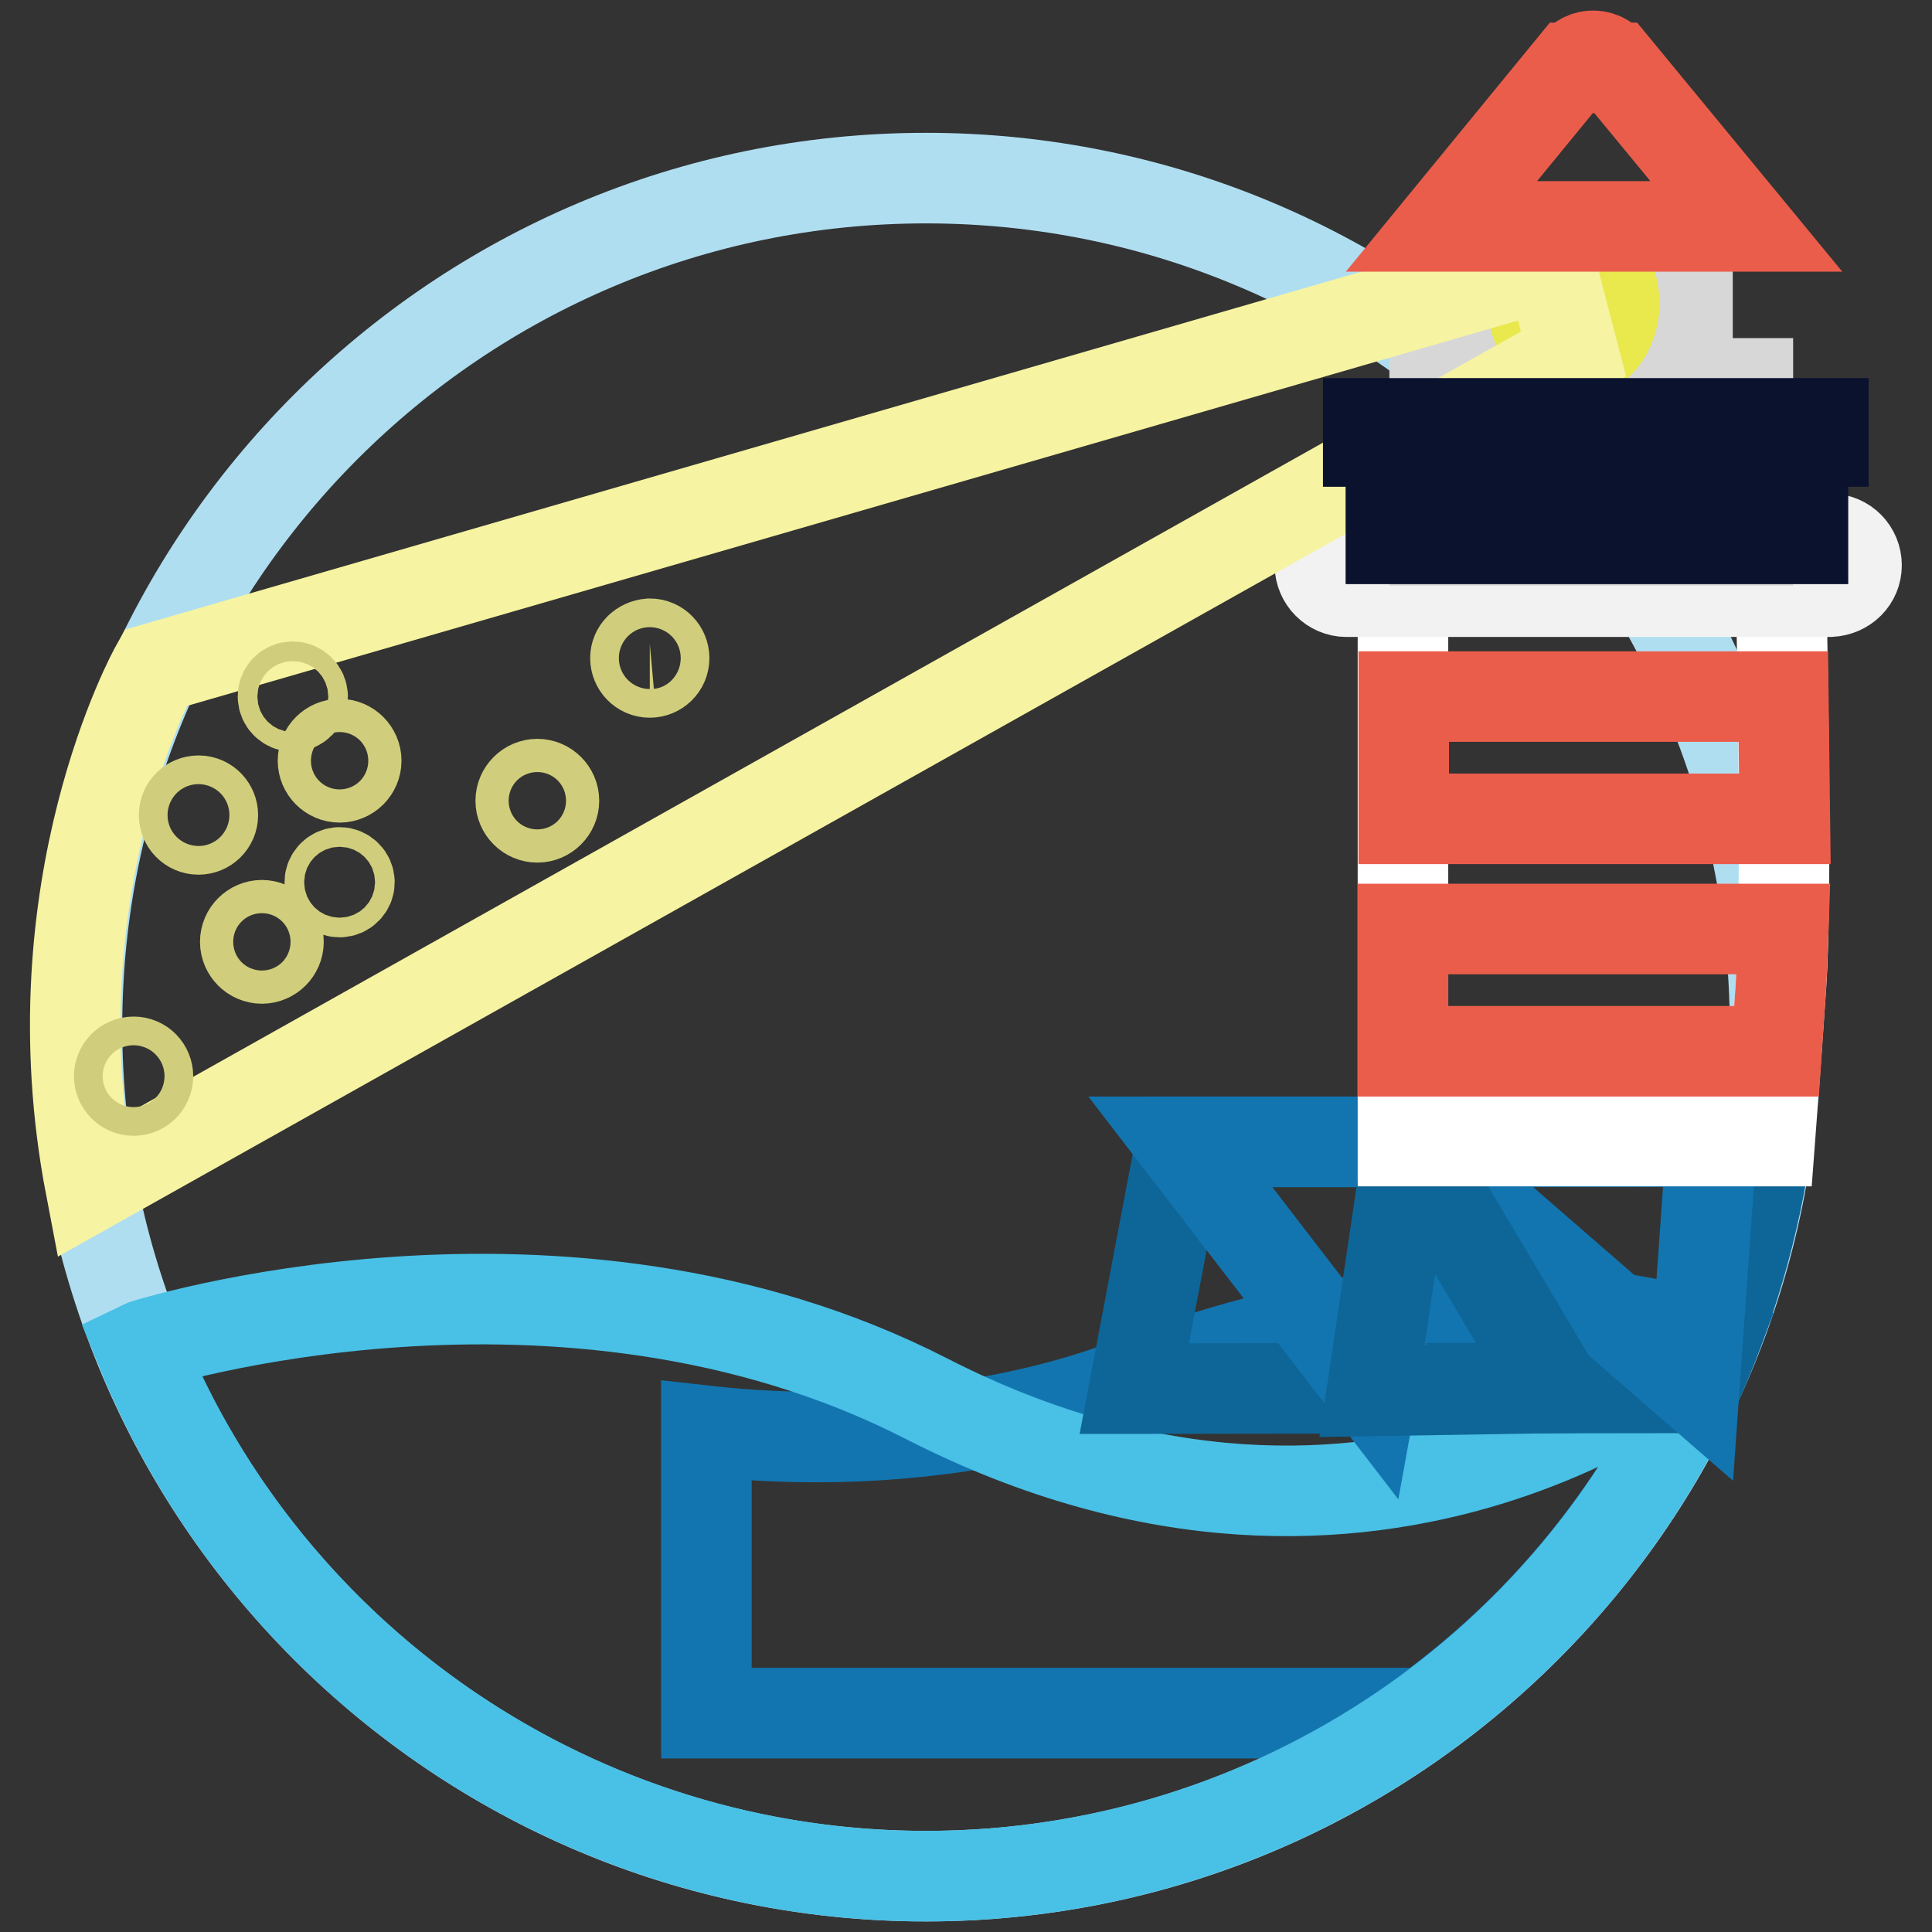
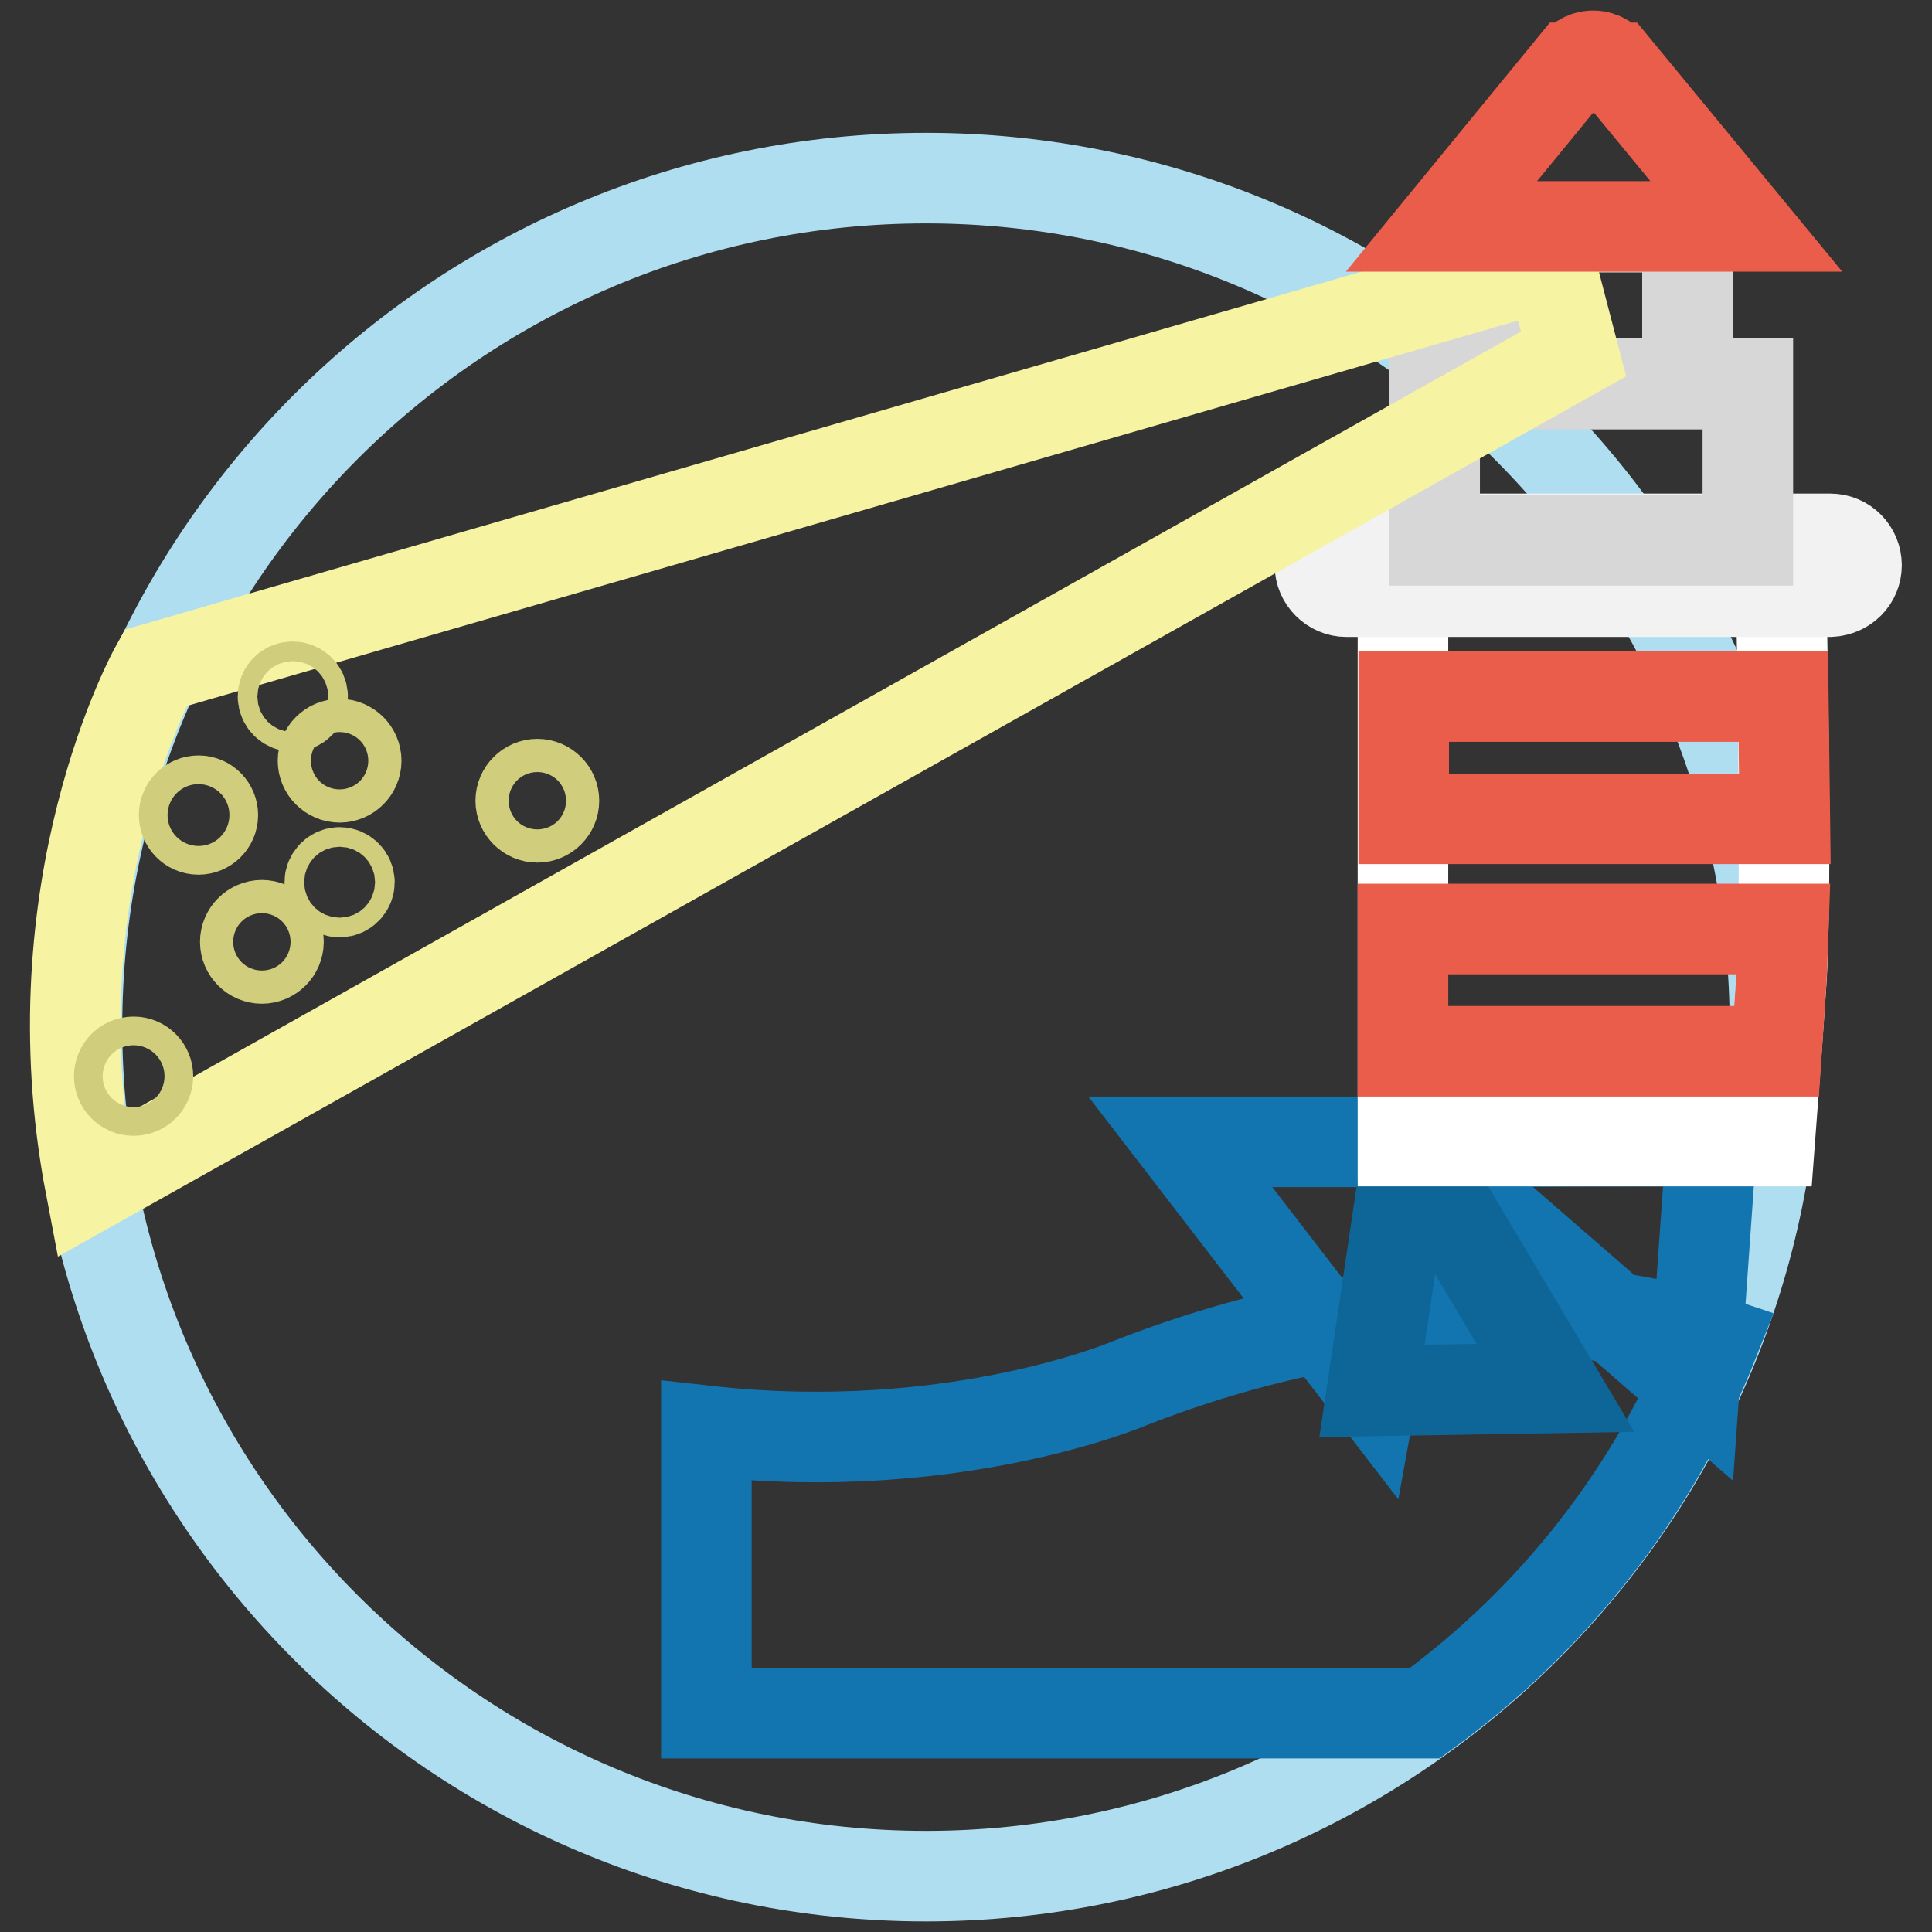
<svg xmlns="http://www.w3.org/2000/svg" version="1.1" x="0px" y="0px" viewBox="0 0 256 256" enable-background="new 0 0 256 256" xml:space="preserve">
  <rect x="0" y="0" width="256" height="256" fill="#333333" stroke="none" />
  <g>
    <path stroke-width="12" fill-opacity="0" stroke="#b0def1" d="M10.2,136.1c0,62.1,50.4,112.5,112.5,112.5s112.5-50.4,112.5-112.5c0-62.1-50.4-112.5-112.5-112.5 S10.2,74,10.2,136.1z" />
    <path stroke-width="12" fill-opacity="0" stroke="#1275b0" d="M149.9,183.2c0,0-23.3,10.1-56.3,6.4V227h95.2c17.2-12.5,30.5-29.6,38.3-49.3 C226.8,177.6,195.6,165.4,149.9,183.2z" />
-     <path stroke-width="12" fill-opacity="0" stroke="#49c0e6" d="M122.7,185.3c-48.3-24.7-103.8-7.1-104.2-6.9c17.2,42.4,58.4,70.2,104.2,70.2c46,0,87.4-28.1,104.4-70.8 C226,178.8,183.2,216.3,122.7,185.3z" />
-     <path stroke-width="12" fill-opacity="0" stroke="#0e6698" d="M234.1,151.3h-77.6l-6.2,32.7l74.3-0.1C229.3,173.5,232.5,162.5,234.1,151.3L234.1,151.3z" />
    <path stroke-width="12" fill-opacity="0" stroke="#1275b0" d="M156.4,151.3l25.4,33l6-33L156.4,151.3z" />
    <path stroke-width="12" fill-opacity="0" stroke="#1275b0" d="M187.1,151.3l37.4,32.5l2.3-32.6L187.1,151.3z" />
    <path stroke-width="12" fill-opacity="0" stroke="#0e6698" d="M186.7,151.3l-4.9,33l24.3-0.4L186.7,151.3z" />
    <path stroke-width="12" fill-opacity="0" stroke="#ffffff" d="M236,78.2h-50.1v73h48.6c0,0,0.8-10.5,1.5-20.8C236.9,117.4,236,78.2,236,78.2L236,78.2z" />
    <path stroke-width="12" fill-opacity="0" stroke="#f2f2f2" d="M246,74.9c0-1.9-1.5-3.5-3.5-3.5h-64.1c-1.9,0-3.5,1.5-3.5,3.5c0,1.9,1.6,3.5,3.5,3.5h64.1 C244.5,78.3,246,76.8,246,74.9z" />
    <path stroke-width="12" fill-opacity="0" stroke="#d7d7d7" d="M190.1,50.8h41.5v20.8h-41.5V50.8z" />
    <path stroke-width="12" fill-opacity="0" stroke="#d7d7d7" d="M198,30.1h25.6v20.8H198V30.1z" />
-     <path stroke-width="12" fill-opacity="0" stroke="#e9e84d" d="M203.1,40.2c0,3.7,2.4,6.7,5.4,6.7c3,0,5.4-3,5.4-6.7s-2.4-6.7-5.4-6.7C205.5,33.6,203.1,36.6,203.1,40.2z" />
    <path stroke-width="12" fill-opacity="0" stroke="#f6f3a2" d="M205.4,35L20.6,88.5c0,0-16.2,29-8.6,68.7L208.5,46.9L205.4,35L205.4,35z" />
    <path stroke-width="12" fill-opacity="0" stroke="#d0ce7c" d="M42.8,100.8c0,1.2,1,2.2,2.2,2.2s2.2-1,2.2-2.2s-1-2.2-2.2-2.2S42.8,99.6,42.8,100.8z" />
    <path stroke-width="12" fill-opacity="0" stroke="#d0ce7c" d="M32.5,124.8c0,1.2,1,2.2,2.2,2.2c1.2,0,2.2-1,2.2-2.2s-1-2.2-2.2-2.2C33.5,122.6,32.5,123.6,32.5,124.8z" />
    <path stroke-width="12" fill-opacity="0" stroke="#d0ce7c" d="M69,106.1c0,1.2,1,2.2,2.2,2.2s2.2-1,2.2-2.2s-1-2.2-2.2-2.2S69,104.9,69,106.1z" />
-     <path stroke-width="12" fill-opacity="0" stroke="#d0ce7c" d="M84.2,87.2c0,1,0.8,1.9,1.9,1.9c1,0,1.9-0.8,1.9-1.9c0,0,0,0,0,0c0-1-0.8-1.9-1.9-1.9 C85,85.4,84.2,86.2,84.2,87.2C84.2,87.2,84.2,87.2,84.2,87.2z" />
    <path stroke-width="12" fill-opacity="0" stroke="#d0ce7c" d="M37.5,92.3c0,0.7,0.6,1.3,1.3,1.3c0.7,0,1.3-0.6,1.3-1.3c0-0.7-0.6-1.3-1.3-1.3C38,91,37.5,91.6,37.5,92.3z " />
    <path stroke-width="12" fill-opacity="0" stroke="#d0ce7c" d="M43.7,116.9c0,0.7,0.6,1.3,1.3,1.3c0.7,0,1.3-0.6,1.3-1.3c0-0.7-0.6-1.3-1.3-1.3 C44.3,115.6,43.7,116.2,43.7,116.9z" />
    <path stroke-width="12" fill-opacity="0" stroke="#d0ce7c" d="M24.4,108c0,1,0.8,1.9,1.9,1.9c1,0,1.9-0.8,1.9-1.9c0,0,0,0,0,0c0-1-0.8-1.9-1.9-1.9 C25.3,106.1,24.4,106.9,24.4,108C24.4,108,24.4,108,24.4,108z" />
    <path stroke-width="12" fill-opacity="0" stroke="#d0ce7c" d="M15.8,142.6c0,1,0.8,1.9,1.9,1.9c1,0,1.9-0.8,1.9-1.9v0c0-1-0.8-1.9-1.9-1.9 C16.6,140.7,15.8,141.6,15.8,142.6C15.8,142.6,15.8,142.6,15.8,142.6z" />
-     <path stroke-width="12" fill-opacity="0" stroke="#0a122e" d="M181.3,56.1h60.3v2.4h-60.3V56.1z M184.3,58.5h1.7v12.9h-1.7V58.5z M190.1,58.5h1.7v12.9h-1.7V58.5z  M196,58.5h1.7v12.9H196V58.5z M201.9,58.5h1.7v12.9h-1.7V58.5z M207.8,58.5h1.7v12.9h-1.7V58.5z M213.7,58.5h1.7v12.9h-1.7V58.5z  M219.6,58.5h1.7v12.9h-1.7V58.5z M225.4,58.5h1.7v12.9h-1.7V58.5z M231.3,58.5h1.7v12.9h-1.7V58.5z M237.2,58.5h1.7v12.9h-1.7 V58.5z" />
    <path stroke-width="12" fill-opacity="0" stroke="#eb5d4b" d="M214.1,9h-0.3c-0.6-0.9-1.5-1.6-2.7-1.6S209,8.1,208.4,9h-0.2l-17.2,21h40.4L214.1,9z M236.3,92.3h-50.3 v16.2h50.5L236.3,92.3L236.3,92.3z M236,130.4c0.1-1.9,0.2-4.4,0.3-7.3h-50.4v16.2h49.5L236,130.4L236,130.4z" />
  </g>
</svg>